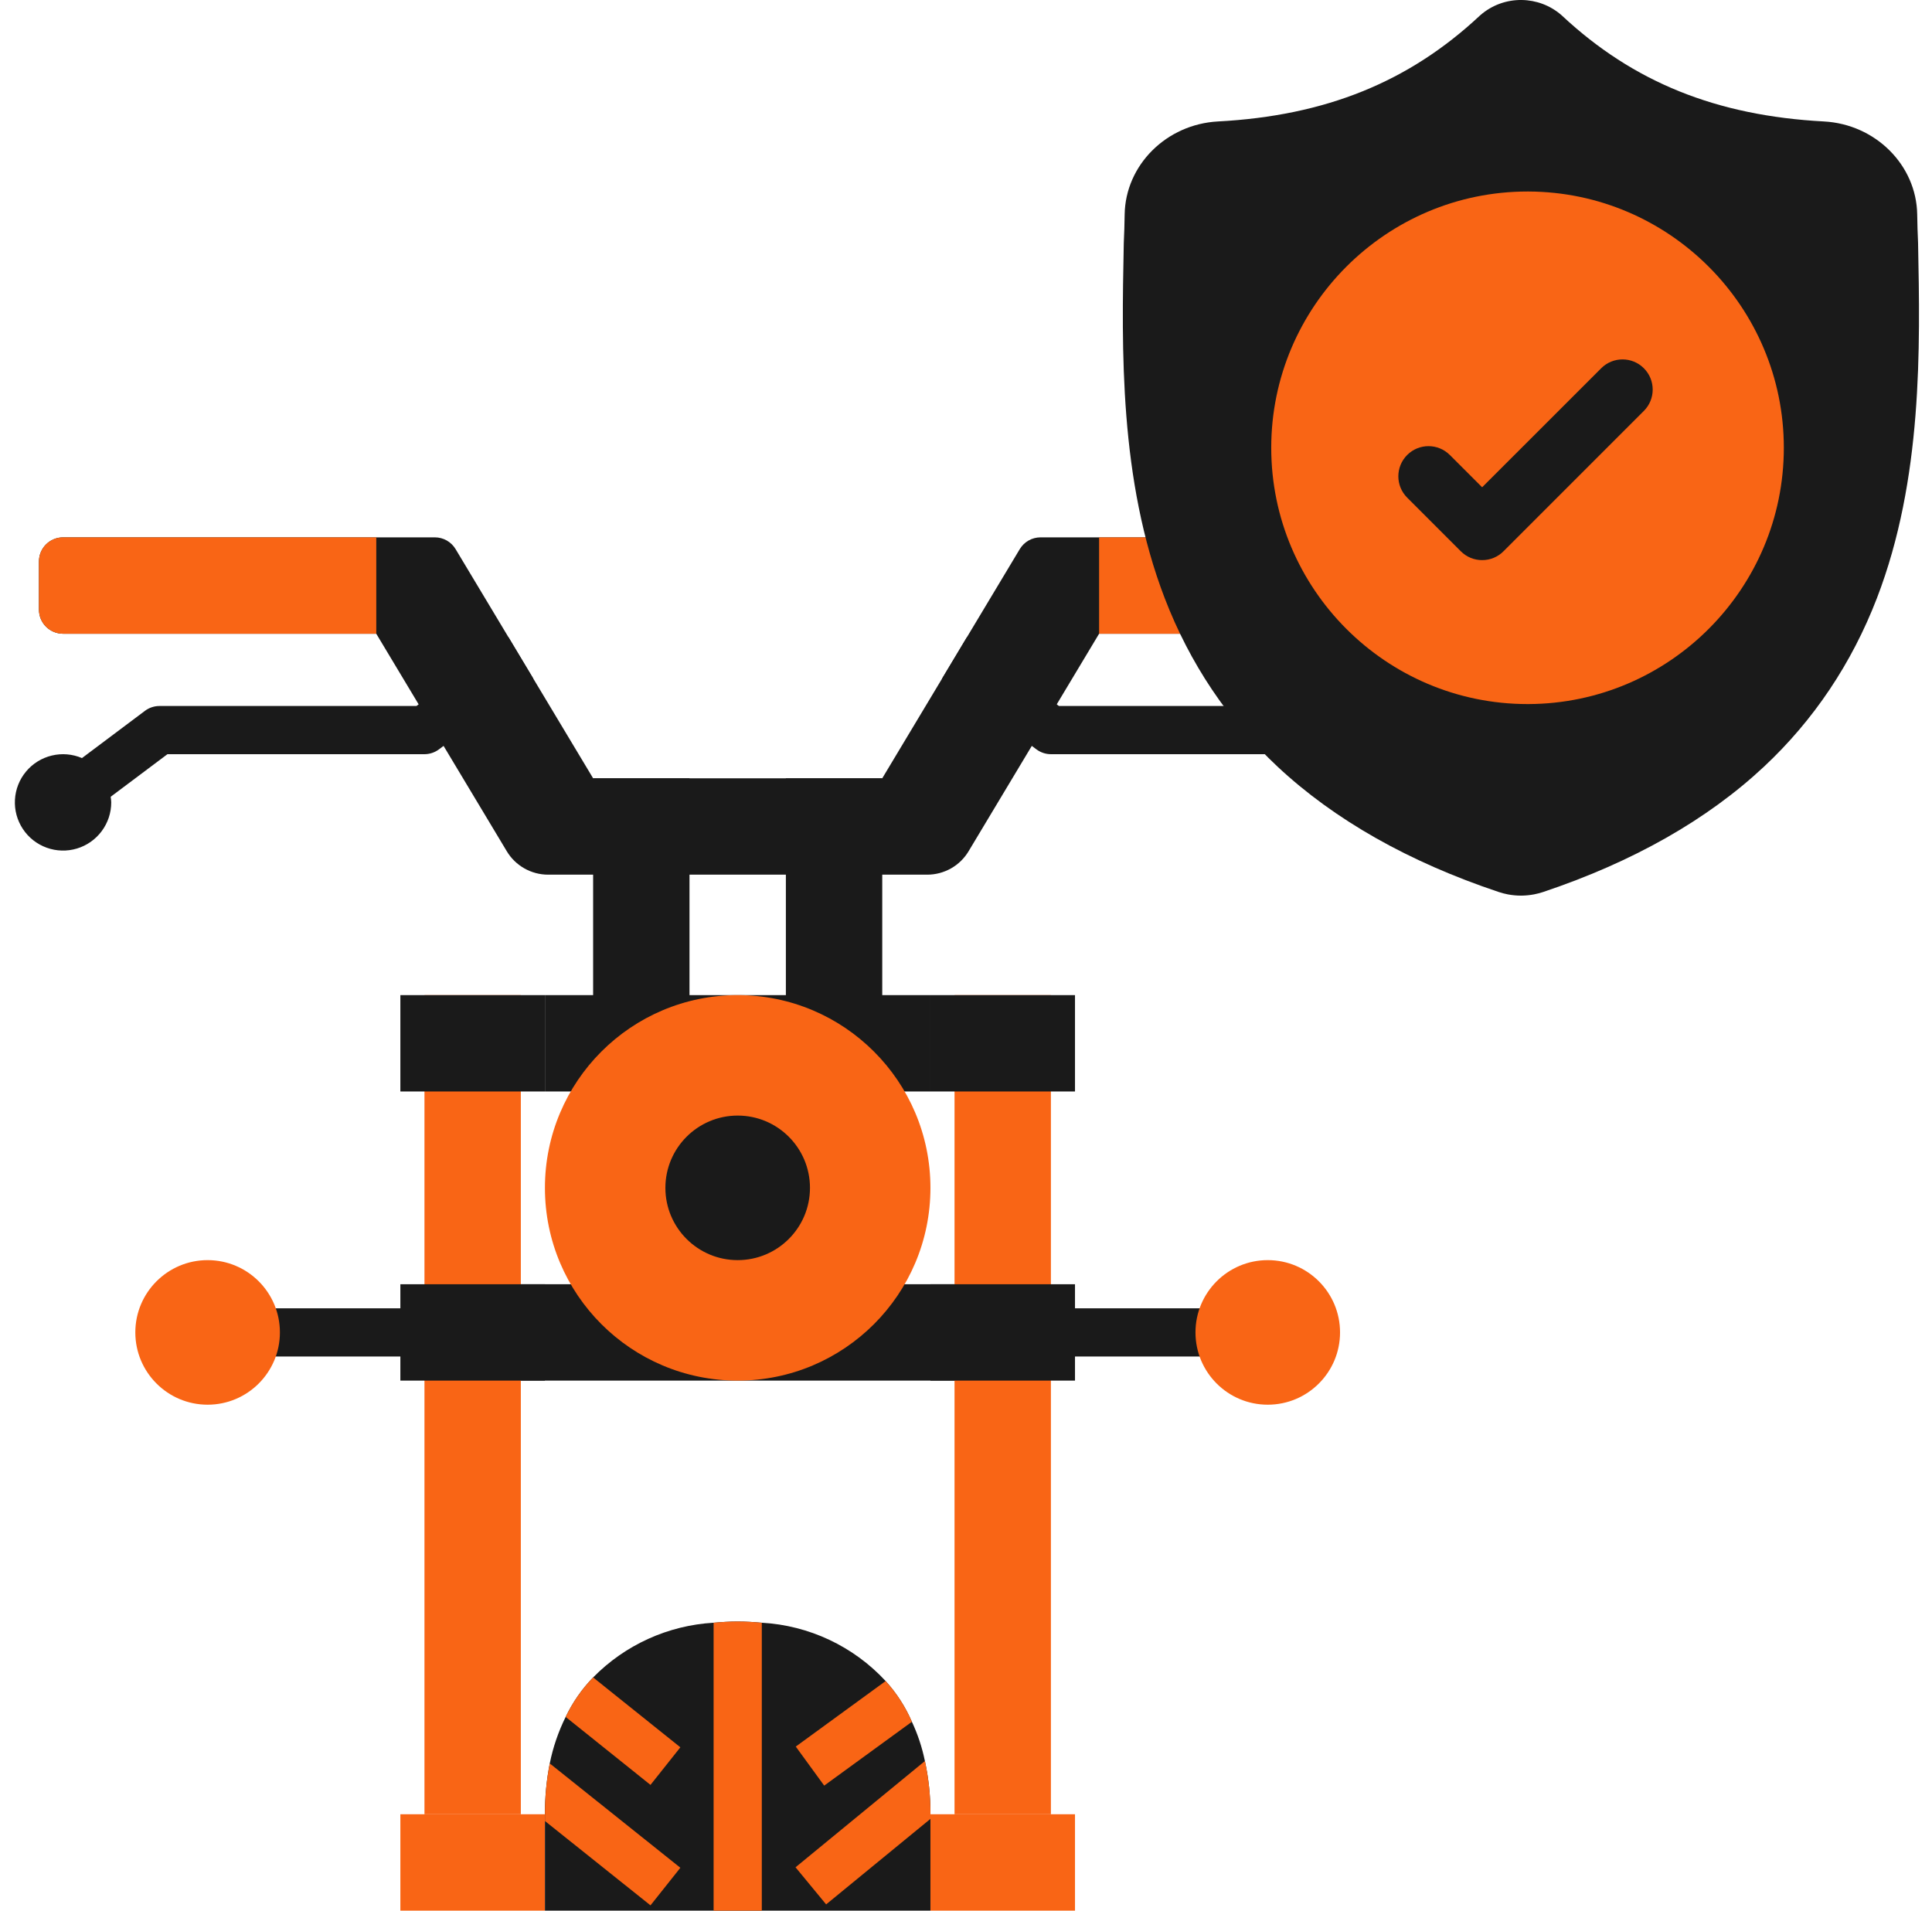
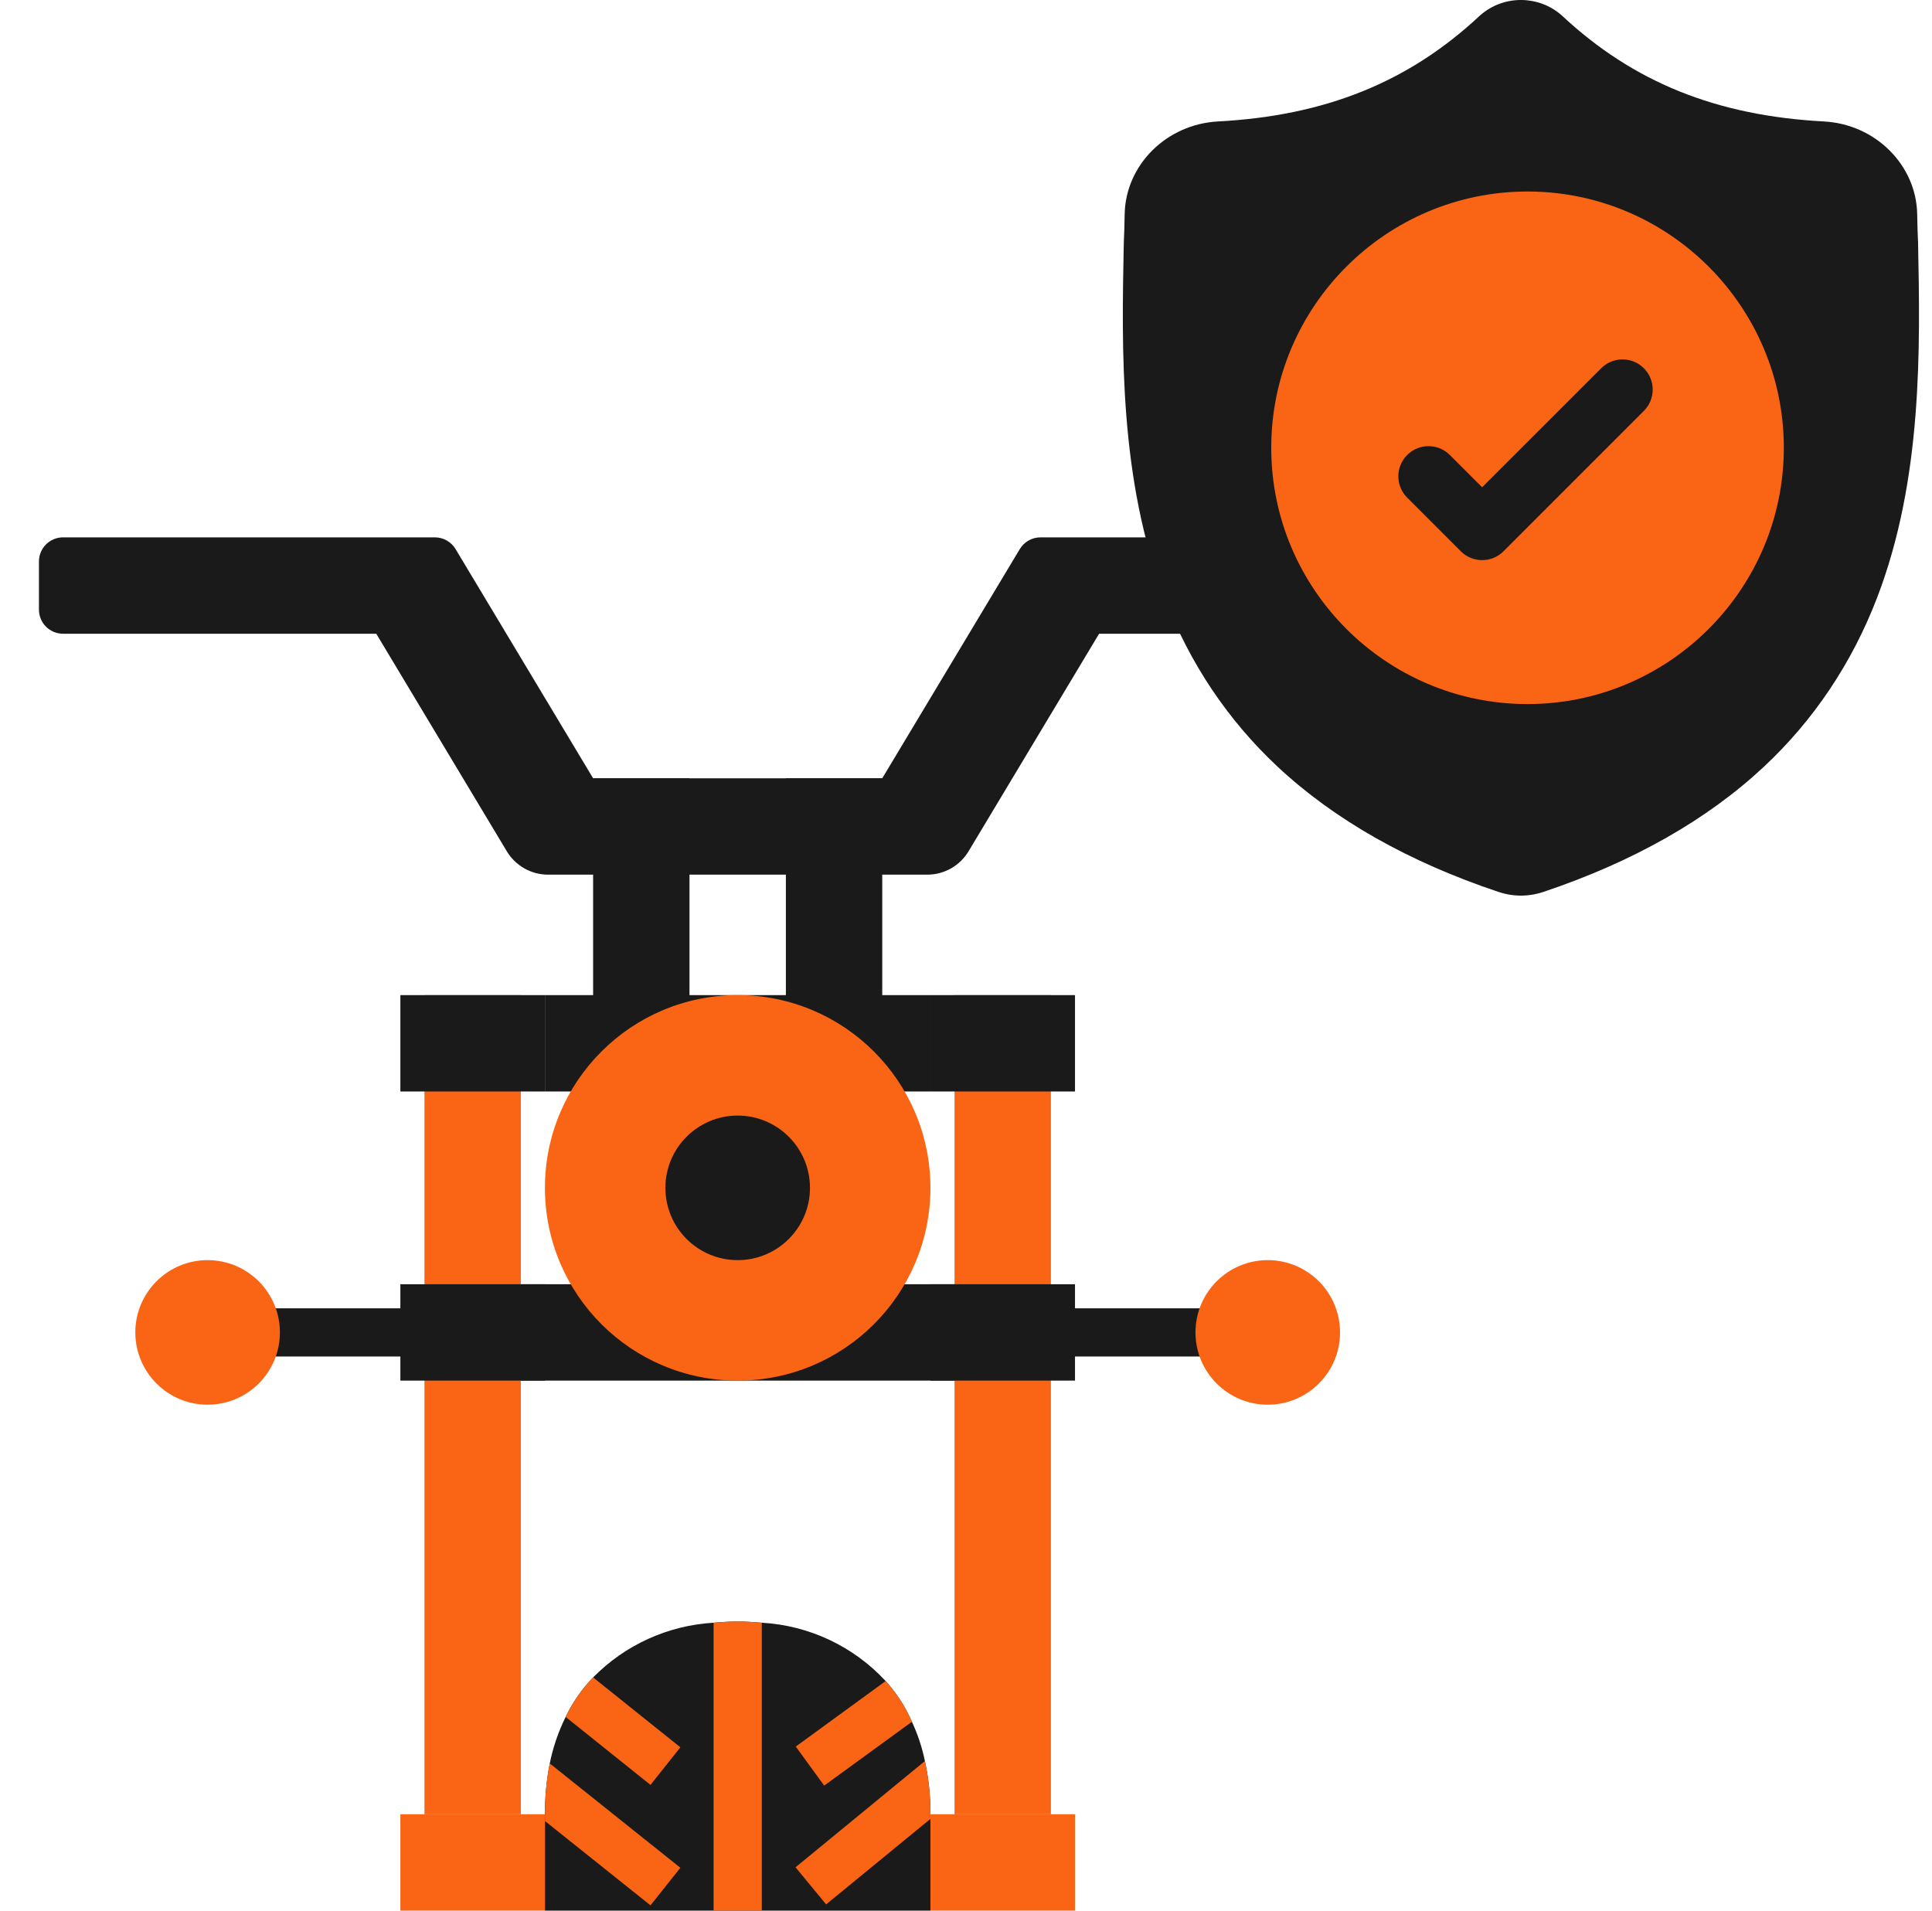
<svg xmlns="http://www.w3.org/2000/svg" width="91" height="90" viewBox="0 0 91 90" fill="none">
  <g clip-path="url(#clip0_1465_1203)">
    <path d="M66.522 25.312H49.007C48.811 25.313 48.618 25.363 48.448 25.46C48.278 25.557 48.135 25.696 48.034 25.864L41.555 36.661H27.937L21.458 25.864C21.357 25.696 21.215 25.557 21.044 25.46C20.874 25.363 20.681 25.313 20.485 25.312H2.97C2.669 25.312 2.38 25.432 2.167 25.645C1.954 25.858 1.835 26.146 1.835 26.447V28.717C1.835 29.018 1.954 29.307 2.167 29.52C2.38 29.732 2.669 29.852 2.97 29.852H17.723L23.871 40.099C24.072 40.435 24.358 40.713 24.699 40.906C25.04 41.099 25.425 41.201 25.817 41.201H43.675C44.067 41.201 44.452 41.099 44.794 40.906C45.135 40.713 45.42 40.435 45.621 40.099L51.769 29.852H66.522C66.823 29.852 67.112 29.732 67.325 29.52C67.538 29.307 67.657 29.018 67.657 28.717V26.447C67.657 26.146 67.538 25.858 67.325 25.645C67.112 25.432 66.823 25.312 66.522 25.312Z" fill="#1A1A1A" />
    <path d="M27.937 36.661H32.476V47.833H27.937V36.661ZM37.016 36.661H41.555V47.833H37.016V36.661Z" fill="#1A1A1A" />
-     <path d="M2.97 25.312H17.723V29.852H2.97C2.669 29.852 2.38 29.732 2.167 29.52C1.954 29.307 1.835 29.018 1.835 28.717V26.447C1.835 26.146 1.954 25.858 2.167 25.645C2.38 25.432 2.669 25.312 2.97 25.312ZM51.769 25.312H66.522C66.823 25.312 67.112 25.432 67.325 25.645C67.538 25.858 67.657 26.146 67.657 26.447V28.717C67.657 29.018 67.538 29.307 67.325 29.52C67.112 29.732 66.823 29.852 66.522 29.852H51.769V25.312Z" fill="#F96515" />
-     <path d="M23.945 30.008L19.615 33.256H7.509C7.264 33.256 7.025 33.336 6.828 33.483L3.861 35.709C3.412 35.517 2.913 35.475 2.439 35.59C1.964 35.704 1.539 35.968 1.227 36.343C0.914 36.717 0.731 37.183 0.704 37.67C0.676 38.157 0.807 38.64 1.076 39.047C1.345 39.455 1.738 39.764 2.197 39.93C2.656 40.097 3.156 40.111 3.623 39.97C4.091 39.83 4.5 39.542 4.791 39.15C5.082 38.759 5.24 38.284 5.239 37.796C5.236 37.708 5.227 37.62 5.213 37.532L7.887 35.526H19.993C20.238 35.526 20.477 35.446 20.674 35.299L25.119 31.965L23.945 30.008ZM66.522 35.526C66.216 35.526 65.913 35.588 65.632 35.709L62.664 33.483C62.467 33.336 62.228 33.256 61.983 33.256H49.877L45.547 30.008L44.373 31.965L48.818 35.299C49.015 35.446 49.254 35.526 49.499 35.526H61.605L64.279 37.532C64.265 37.62 64.256 37.708 64.253 37.796C64.253 38.245 64.386 38.684 64.635 39.057C64.885 39.43 65.239 39.721 65.654 39.893C66.069 40.065 66.525 40.109 66.965 40.022C67.406 39.934 67.81 39.718 68.127 39.401C68.445 39.083 68.661 38.679 68.749 38.239C68.836 37.798 68.791 37.342 68.619 36.927C68.448 36.512 68.157 36.158 67.783 35.909C67.41 35.659 66.971 35.526 66.522 35.526Z" fill="#1A1A1A" />
    <path d="M10.914 61.628H19.993V63.898H10.914V61.628ZM49.499 61.628H58.578V63.898H49.499V61.628Z" fill="#1A1A1A" />
    <path d="M49.499 85.46H44.96V46.875H49.499V85.46ZM19.993 85.46H24.532V60.919V60.967V46.875H19.993V83.481V85.46Z" fill="#F96515" />
    <path d="M18.858 46.875H25.667V51.414H18.858V46.875ZM43.825 46.875H50.634V51.414H43.825V46.875Z" fill="#1A1A1A" />
    <path d="M24.532 60.493H44.96V65.033H24.532V60.493ZM25.667 46.875H43.825V51.414H25.667V46.875Z" fill="#1A1A1A" />
    <path d="M18.858 85.46H25.667V90H18.858V85.46ZM43.825 85.46H50.634V90H43.825V85.46Z" fill="#F96515" />
    <path d="M34.746 65.033C39.76 65.033 43.825 60.968 43.825 55.954C43.825 50.94 39.76 46.875 34.746 46.875C29.732 46.875 25.667 50.94 25.667 55.954C25.667 60.968 29.732 65.033 34.746 65.033Z" fill="#F96515" />
    <path d="M34.746 59.358C36.626 59.358 38.151 57.834 38.151 55.954C38.151 54.074 36.626 52.549 34.746 52.549C32.866 52.549 31.341 54.074 31.341 55.954C31.341 57.834 32.866 59.358 34.746 59.358Z" fill="#1A1A1A" />
    <path d="M9.779 66.168C11.659 66.168 13.184 64.643 13.184 62.763C13.184 60.883 11.659 59.358 9.779 59.358C7.899 59.358 6.374 60.883 6.374 62.763C6.374 64.643 7.899 66.168 9.779 66.168Z" fill="#F96515" />
    <path d="M59.713 66.168C61.593 66.168 63.118 64.643 63.118 62.763C63.118 60.883 61.593 59.358 59.713 59.358C57.833 59.358 56.309 60.883 56.309 62.763C56.309 64.643 57.833 66.168 59.713 66.168Z" fill="#F96515" />
    <path d="M43.825 85.46V90H25.667V85.46C25.664 84.657 25.74 83.855 25.894 83.066C26.047 82.306 26.299 81.57 26.643 80.875C26.971 80.189 27.407 79.56 27.937 79.014C29.443 77.481 31.466 76.563 33.611 76.438C33.986 76.404 34.36 76.381 34.746 76.381C35.132 76.381 35.507 76.404 35.881 76.438C38.108 76.563 40.199 77.548 41.714 79.184C42.229 79.751 42.647 80.399 42.951 81.102C43.228 81.693 43.434 82.314 43.564 82.952C43.743 83.776 43.83 84.617 43.825 85.46Z" fill="#1A1A1A" />
    <path d="M35.882 76.439V90.001H33.612V76.439C33.986 76.405 34.361 76.382 34.747 76.382C35.133 76.382 35.507 76.405 35.882 76.439ZM43.826 85.461V85.677L38.912 89.706L37.471 87.958L43.565 82.953C43.743 83.777 43.831 84.618 43.826 85.461ZM42.952 81.103L38.821 84.111L37.482 82.272L41.715 79.186C42.23 79.752 42.648 80.4 42.952 81.103ZM32.046 87.981L30.639 89.751L25.668 85.779V85.461C25.664 84.657 25.74 83.855 25.895 83.067L32.046 87.981ZM32.046 82.306L30.639 84.077L26.644 80.876C26.971 80.19 27.408 79.561 27.938 79.015L32.046 82.306Z" fill="#F96515" />
    <path d="M18.858 60.494H25.667V65.033H18.858V60.494ZM43.825 60.494H50.634V65.033H43.825V60.494Z" fill="#1A1A1A" />
    <path d="M88.407 28.172C87.223 31.246 85.433 33.918 83.086 36.114C80.414 38.614 76.915 40.6 72.686 42.017C72.546 42.063 72.403 42.101 72.257 42.129C72.065 42.165 71.87 42.185 71.676 42.188H71.638C71.431 42.188 71.224 42.168 71.018 42.129C70.872 42.101 70.729 42.063 70.591 42.017C66.358 40.603 62.855 38.618 60.18 36.118C57.832 33.922 56.042 31.252 54.86 28.178C52.711 22.591 52.833 16.435 52.931 11.489L52.933 11.413C52.953 11.005 52.966 10.575 52.973 10.102C53.009 7.776 54.939 5.851 57.368 5.721C62.431 5.451 66.347 3.869 69.694 0.744L69.723 0.718C70.279 0.23 70.979 -0.01 71.676 0C72.348 0.009 73.017 0.248 73.553 0.718L73.581 0.744C76.929 3.869 80.845 5.451 85.908 5.721C88.337 5.851 90.267 7.776 90.303 10.102C90.31 10.579 90.323 11.007 90.343 11.413L90.344 11.445C90.442 16.401 90.564 22.569 88.407 28.172Z" fill="#1A1A1A" />
    <path d="M84.021 21.093C84.021 27.735 78.628 33.141 71.992 33.165H71.949C65.293 33.165 59.877 27.749 59.877 21.093C59.877 14.437 65.293 9.021 71.949 9.021H71.992C78.628 9.045 84.021 14.451 84.021 21.093Z" fill="#F96515" />
    <path d="M77.428 19.356L71.991 24.794L70.817 25.968C70.685 26.1 70.528 26.205 70.356 26.277C70.183 26.348 69.998 26.385 69.811 26.384C69.625 26.385 69.44 26.348 69.267 26.277C69.094 26.205 68.938 26.1 68.806 25.968L66.28 23.441C65.725 22.886 65.725 21.987 66.28 21.432C66.834 20.877 67.734 20.877 68.29 21.432L69.811 22.953L75.419 17.346C75.974 16.791 76.874 16.791 77.428 17.346C77.983 17.901 77.983 18.802 77.428 19.356Z" fill="#1A1A1A" />
  </g>
  <defs>
    <clipPath id="clip0_1465_1203">
      <rect width="90" height="90" fill="white" transform="translate(0.7)" />
    </clipPath>
  </defs>
</svg>